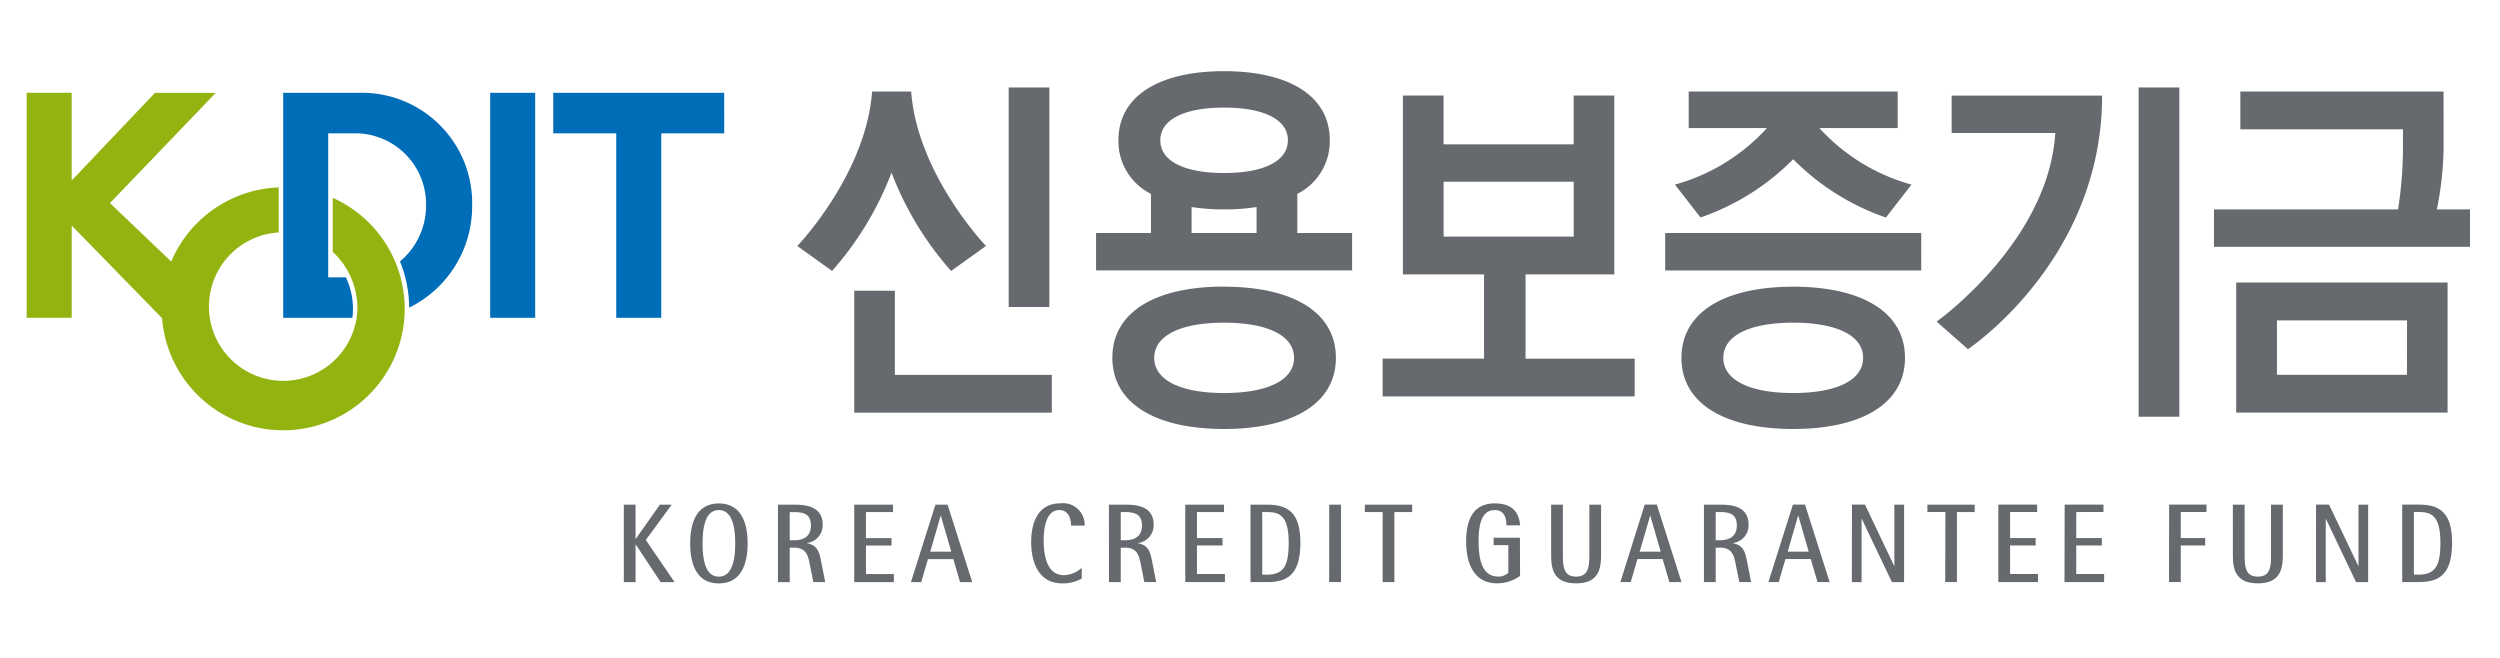
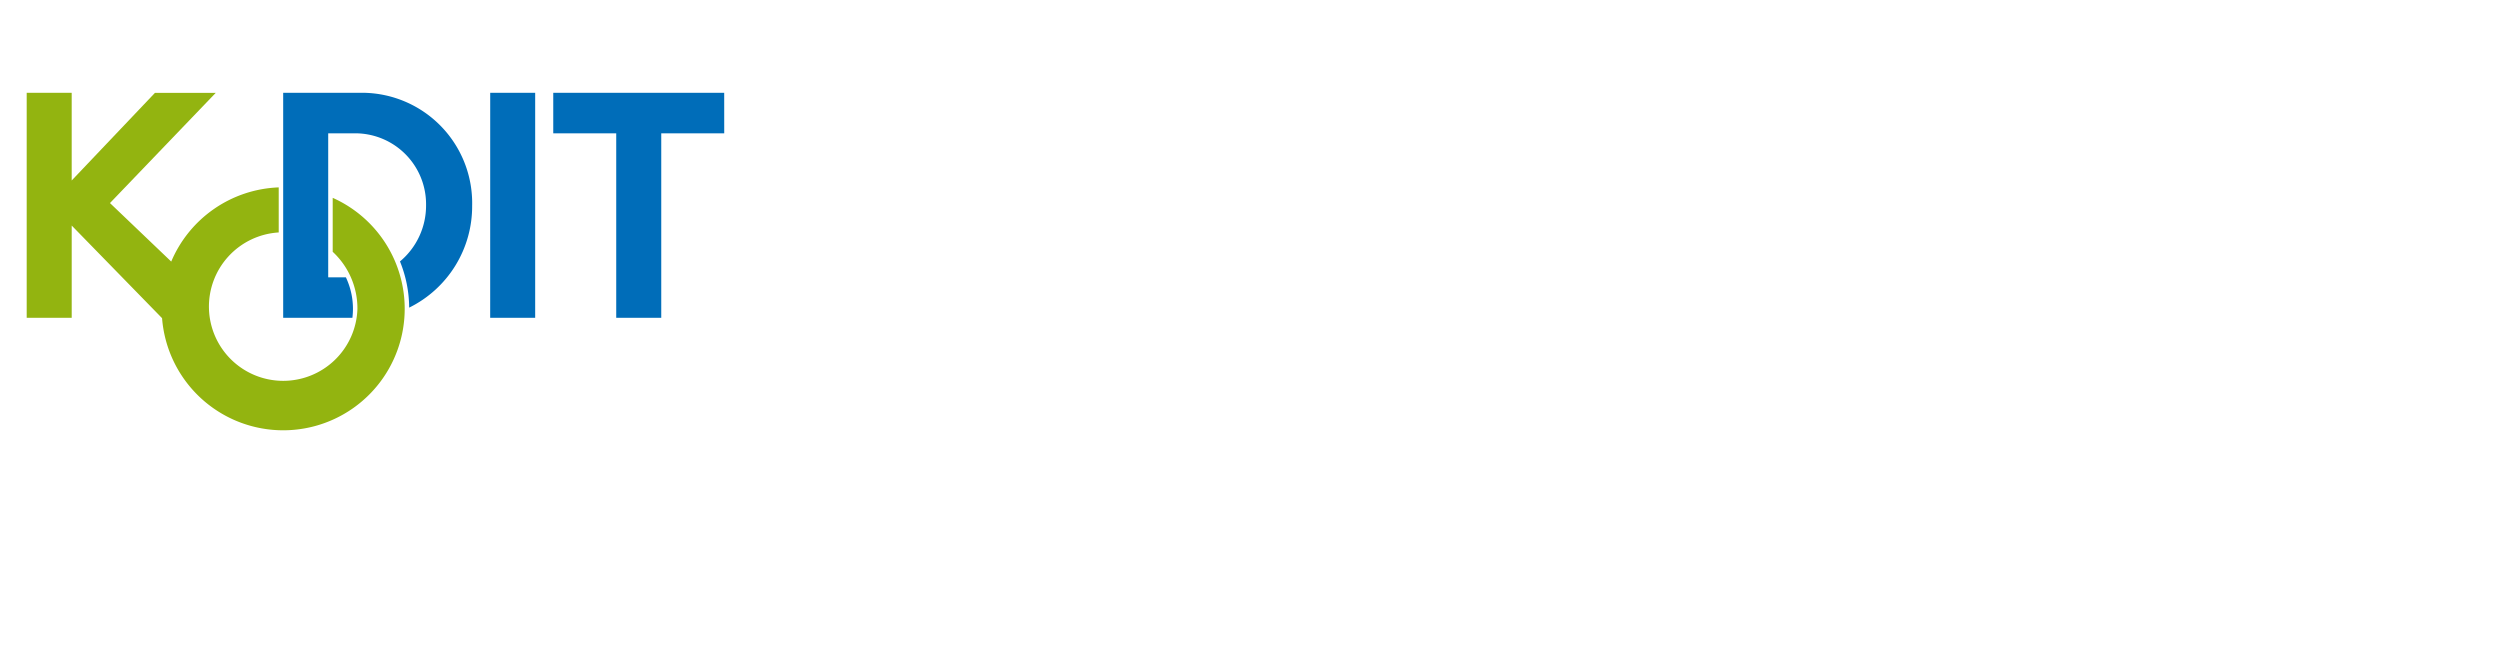
<svg xmlns="http://www.w3.org/2000/svg" width="174.676" height="46" viewBox="0 0 174.676 46">
  <defs>
    <clipPath id="clip-path">
      <rect id="사각형_46" data-name="사각형 46" width="170.716" height="35.786" fill="none" />
    </clipPath>
  </defs>
  <g id="그룹_72" data-name="그룹 72" transform="translate(-2079 -1155)">
    <g id="그룹_69" data-name="그룹 69" transform="translate(2080.865 1159.973)">
      <g id="그룹_68" data-name="그룹 68" transform="translate(0 0)" clip-path="url(#clip-path)">
-         <path id="패스_2054" data-name="패스 2054" d="M67.117,48.671h.821v2.393h.015l1.685-2.393h.826l-1.81,2.468,2.008,2.943h-.971l-1.737-2.626h-.015v2.626h-.821Zm5.505,2.7c0-.955.129-2.322,1.133-2.322S74.9,50.42,74.9,51.375,74.759,53.7,73.755,53.7s-1.133-1.365-1.133-2.322m1.133,2.794c1.443,0,2.013-1.17,2.013-2.794s-.571-2.791-2.013-2.791-2,1.169-2,2.791.557,2.794,2,2.794m4.954-4.981h.305c.777,0,1.177.213,1.177.944,0,.851-.655,1.024-1.177,1.024h-.305Zm-.822,4.893h.822V51.674h.305c.8,0,.948.5,1.056.962l.29,1.445h.829l-.277-1.407c-.124-.633-.23-1.173-1-1.308v-.015a1.248,1.248,0,0,0,1.1-1.262c0-1.294-1.131-1.419-2-1.419H77.887Zm5.33-5.411h2.708v.517H84.036v1.818h1.787v.517H84.036v1.994h1.95v.564H83.218Zm6.038.776h.016l.723,2.508H88.526Zm-2.077,4.634h.72l.469-1.608h1.775l.468,1.608h.851l-1.722-5.411h-.849Zm11.936-.257a2.54,2.54,0,0,1-1.373.344c-1.585,0-2.161-1.374-2.161-2.9,0-1.31.455-2.69,2.026-2.69a1.512,1.512,0,0,1,1.712,1.553h-.952c0-.439-.147-1.084-.827-1.084-.937,0-1.087,1.326-1.087,2.082,0,1.212.274,2.467,1.424,2.467a1.943,1.943,0,0,0,1.236-.513Zm2.725-4.637h.3c.774,0,1.18.213,1.18.944,0,.851-.658,1.024-1.18,1.024h-.3Zm-.822,4.893h.822V51.674h.3c.8,0,.947.5,1.06.962l.287,1.445h.829l-.277-1.407c-.127-.633-.23-1.173-1-1.308v-.015a1.249,1.249,0,0,0,1.1-1.262c0-1.294-1.133-1.419-2-1.419h-1.126Zm5.329-5.411h2.708v.517h-1.891v1.818h1.787v.517h-1.787v1.994h1.953v.564h-2.77Zm5.378.517h.334c.857,0,1.513.228,1.513,2.133,0,1.45-.245,2.241-1.513,2.241h-.334Zm-.819,4.893h1.152c1.417,0,2.332-.508,2.332-2.76,0-2.143-.924-2.651-2.332-2.651h-1.152Zm5.5-5.411h.821v5.411H116.4Zm3.732.517h-1.245v-.517H122.2v.517h-1.242v4.893h-.822Zm9.6,4.463a2.748,2.748,0,0,1-1.6.518c-1.579,0-2.166-1.319-2.166-2.927,0-1.434.439-2.659,1.995-2.659,1.4,0,1.72.817,1.773,1.531h-.956c0-.561-.168-1.062-.817-1.062-1.042,0-1.124,1.326-1.124,2.19,0,1.363.283,2.454,1.386,2.454a.947.947,0,0,0,.691-.275V51.5H127.89v-.519h1.839Zm5.662-1.492c0,.991-.157,2.01-1.746,2.01s-1.744-1.019-1.744-2.01V48.671h.821v3.488c0,.864.063,1.538.923,1.538s.926-.674.926-1.538V48.671h.819Zm3.427-2.712h.014l.722,2.508h-1.465Zm-2.079,4.634h.724l.467-1.608H139.7l.47,1.608h.847l-1.72-5.411h-.849Zm6.661-4.893h.3c.775,0,1.176.213,1.176.944,0,.851-.655,1.024-1.176,1.024h-.3Zm-.822,4.893h.822V51.674h.3c.8,0,.949.5,1.057.962l.292,1.445h.824l-.275-1.407c-.126-.633-.229-1.173-1-1.308v-.015a1.248,1.248,0,0,0,1.1-1.262c0-1.294-1.13-1.419-1.995-1.419h-1.125Zm6.577-4.634h.019l.723,2.508h-1.468Zm-2.074,4.634h.72l.471-1.608h1.77l.47,1.608h.85l-1.721-5.411h-.847Zm5.839-5.411h.911l2.039,4.284h.012V48.671h.681v5.411h-.851l-2.1-4.408H153.6v4.408h-.679Zm6.527.517H158.2v-.517h3.305v.517h-1.243v4.893h-.817Zm3.7-.517h2.713v.517h-1.891v1.818h1.785v.517h-1.785v1.994h1.951v.564h-2.774Zm4.634,0h2.712v.517H168.6v1.818h1.788v.517H168.6v1.994h1.947v.564h-2.769Zm7.3,0H177.7v.517h-1.8v1.818h1.708v.517H175.9v2.558h-.819Zm7.943,3.488c0,.991-.16,2.01-1.745,2.01s-1.745-1.019-1.745-2.01V48.671h.822v3.488c0,.864.057,1.538.923,1.538s.921-.674.921-1.538V48.671h.824Zm2.322-3.488h.909l2.042,4.284h.015V48.671h.675v5.411h-.847l-2.1-4.408h-.017v4.408h-.678Zm6.837.517h.336c.859,0,1.514.228,1.514,2.133,0,1.45-.245,2.241-1.514,2.241h-.336Zm-.817,4.893h1.152c1.416,0,2.332-.508,2.332-2.76,0-2.143-.922-2.651-2.332-2.651h-1.152Z" transform="translate(-25.396 -18.383)" fill="#66696e" fill-rule="evenodd" />
        <path id="패스_2055" data-name="패스 2055" d="M42.034,10.292A7.709,7.709,0,0,0,34.489,2.43H28.83V18.151h4.836a5.283,5.283,0,0,0,.039-.628,5.122,5.122,0,0,0-.4-1.987c-.029-.072-.06-.142-.094-.214H31.976V5.261h1.965a4.954,4.954,0,0,1,4.872,5.031,5.077,5.077,0,0,1-1.822,3.921,8.7,8.7,0,0,1,.642,3.227,7.888,7.888,0,0,0,4.4-7.148m1.26,7.859h3.144V2.43H43.295ZM59.644,2.43H47.7V5.261h4.4V18.151h3.146V5.261h4.4Z" transform="translate(-10.909 -0.919)" fill="#006db9" fill-rule="evenodd" />
        <path id="패스_2056" data-name="패스 2056" d="M21.381,9.77v3.77a5.4,5.4,0,0,1,1.728,3.984,5.189,5.189,0,1,1-5.5-5.336V9.04a8.5,8.5,0,0,0-7.51,5.183l-4.28-4.088,7.39-7.7H8.962L3.144,8.558V2.431H0V18.152H3.145V11.706l6.314,6.472A8.489,8.489,0,1,0,21.381,9.77Z" transform="translate(0 -0.92)" fill="#93b410" fill-rule="evenodd" />
-         <path id="패스_2057" data-name="패스 2057" d="M104.228,1.138h-2.842V16.475h2.842ZM134.6,14.2v5.881h-7.085v2.641h17.611V20.085H137.5V14.2H143.7V1.7h-2.839v3.41h-9.091V1.7h-2.839V14.2Zm-2.825-6.476h9.091v3.834h-9.091ZM104.4,23.861V21.219H93.433V15.34H90.594v8.521ZM121.552,8.575a4.121,4.121,0,0,0,2.27-3.745c0-3.135-2.9-4.83-7.388-4.83s-7.381,1.7-7.381,4.83a4.12,4.12,0,0,0,2.273,3.745v2.731h-3.834v2.613h17.889V11.306h-3.83Zm-5.118-6.032c2.71,0,4.46.8,4.46,2.287s-1.75,2.286-4.46,2.286-4.453-.8-4.453-2.286,1.748-2.287,4.453-2.287m-2.268,6.95a14.725,14.725,0,0,0,2.268.166,14.744,14.744,0,0,0,2.273-.166v1.813h-4.542Zm-16.8,4.464L99.8,12.214s-4.8-5-5.227-10.793H91.843c-.425,5.8-5.227,10.793-5.227,10.793l2.429,1.743A22.253,22.253,0,0,0,93.2,7.088a22.283,22.283,0,0,0,4.163,6.869m89.79,9.9h14.77v-9.09h-14.77Zm11.931-2.642H190V17.413h9.091Zm-82.654-6.165c-4.738,0-7.8,1.745-7.8,4.972S111.7,25,116.435,25s7.813-1.745,7.813-4.97-3.068-4.972-7.813-4.972m0,7.43c-2.963,0-4.879-.864-4.879-2.458s1.916-2.458,4.879-2.458,4.888.863,4.888,2.458-1.918,2.458-4.888,2.458m30.821-8.565h17.89V11.306h-17.89Zm8.943,1.136c-4.739,0-7.807,1.745-7.807,4.972S151.459,25,156.2,25s7.811-1.745,7.811-4.97-3.067-4.972-7.811-4.972m0,7.43c-2.966,0-4.882-.864-4.882-2.458s1.916-2.458,4.882-2.458,4.885.863,4.885,2.458-1.918,2.458-4.885,2.458M201.642,1.422h-14.2V4.063h11.364V5.482a28.028,28.028,0,0,1-.346,4.177H185.6v2.613H203.49V9.659h-2.317a23.271,23.271,0,0,0,.47-4.177Zm-53.706,6.5,1.788,2.3A16.777,16.777,0,0,0,156.2,6.152a16.809,16.809,0,0,0,6.477,4.074l1.789-2.3a13.59,13.59,0,0,1-6.435-3.949H163.5V1.422H148.9V3.977h5.463a13.556,13.556,0,0,1-6.428,3.949m32.4,16.22h2.844V1.138h-2.844ZM167.272,4.32h7.239c-.436,7.17-7.39,12.518-8.288,13.178l2.189,1.925s9.373-6.193,9.373-17.717H167.272Z" transform="translate(-32.774 0)" fill="#66696e" fill-rule="evenodd" />
      </g>
    </g>
-     <rect id="사각형_48" data-name="사각형 48" width="174.676" height="46" transform="translate(2079 1155)" fill="none" />
  </g>
</svg>